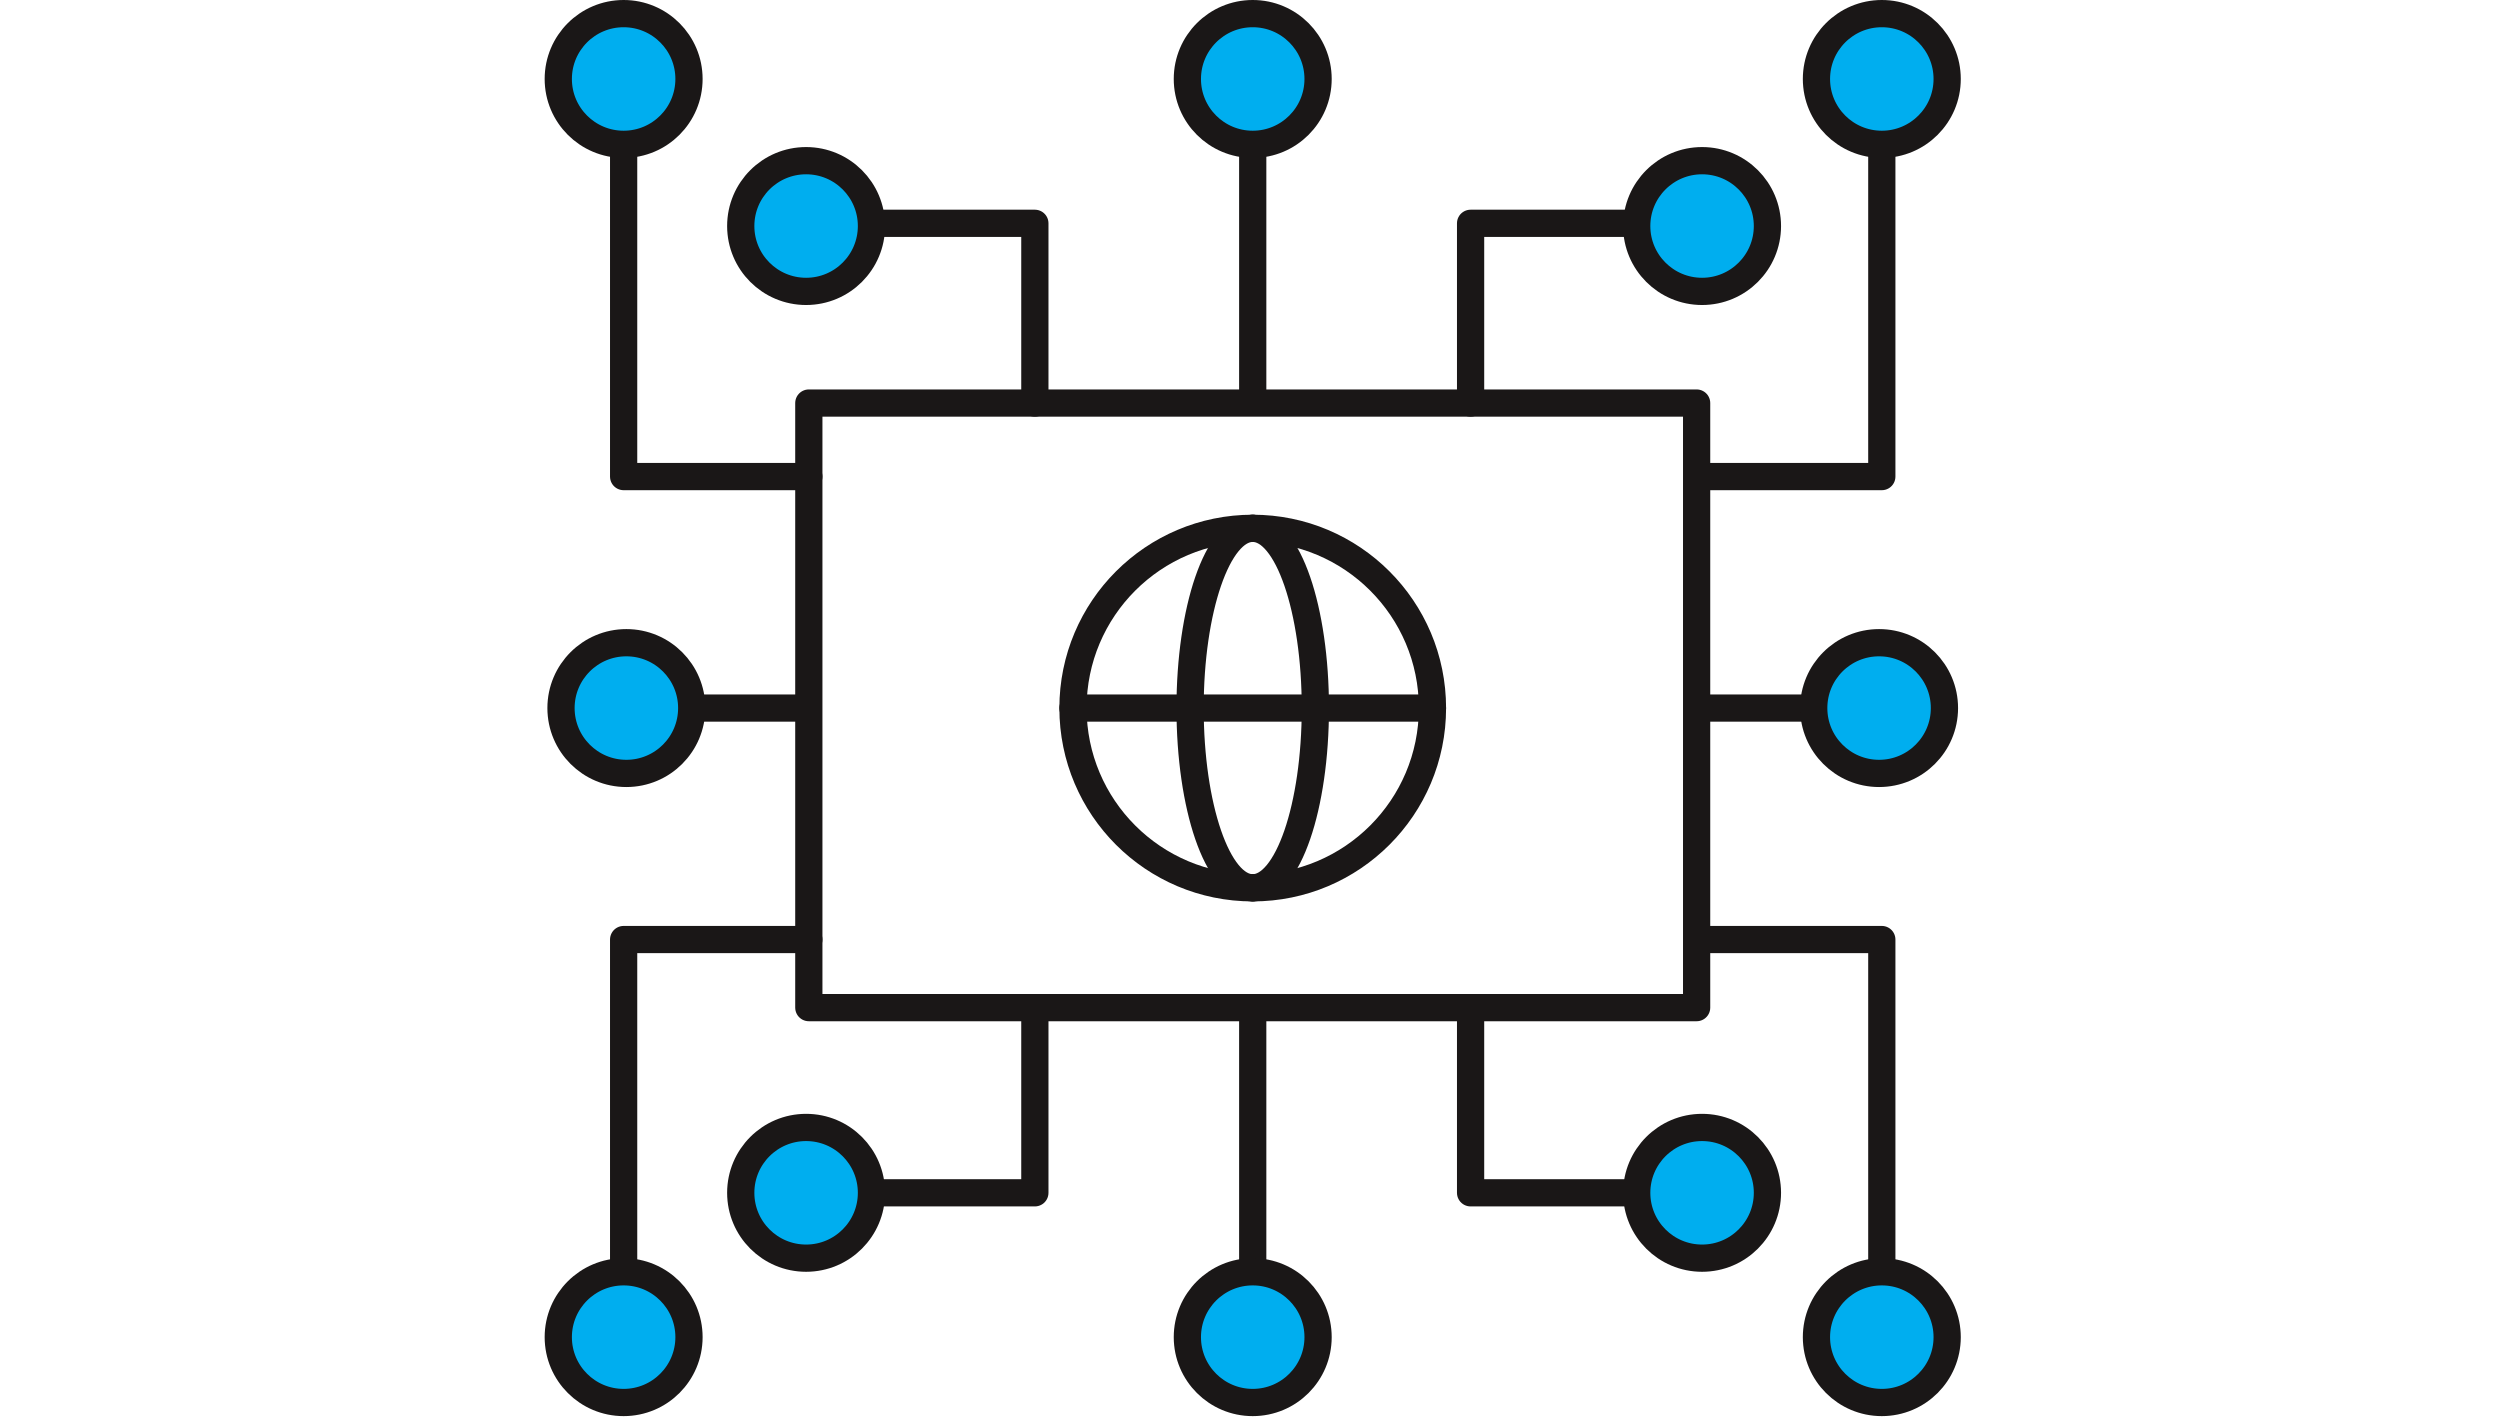
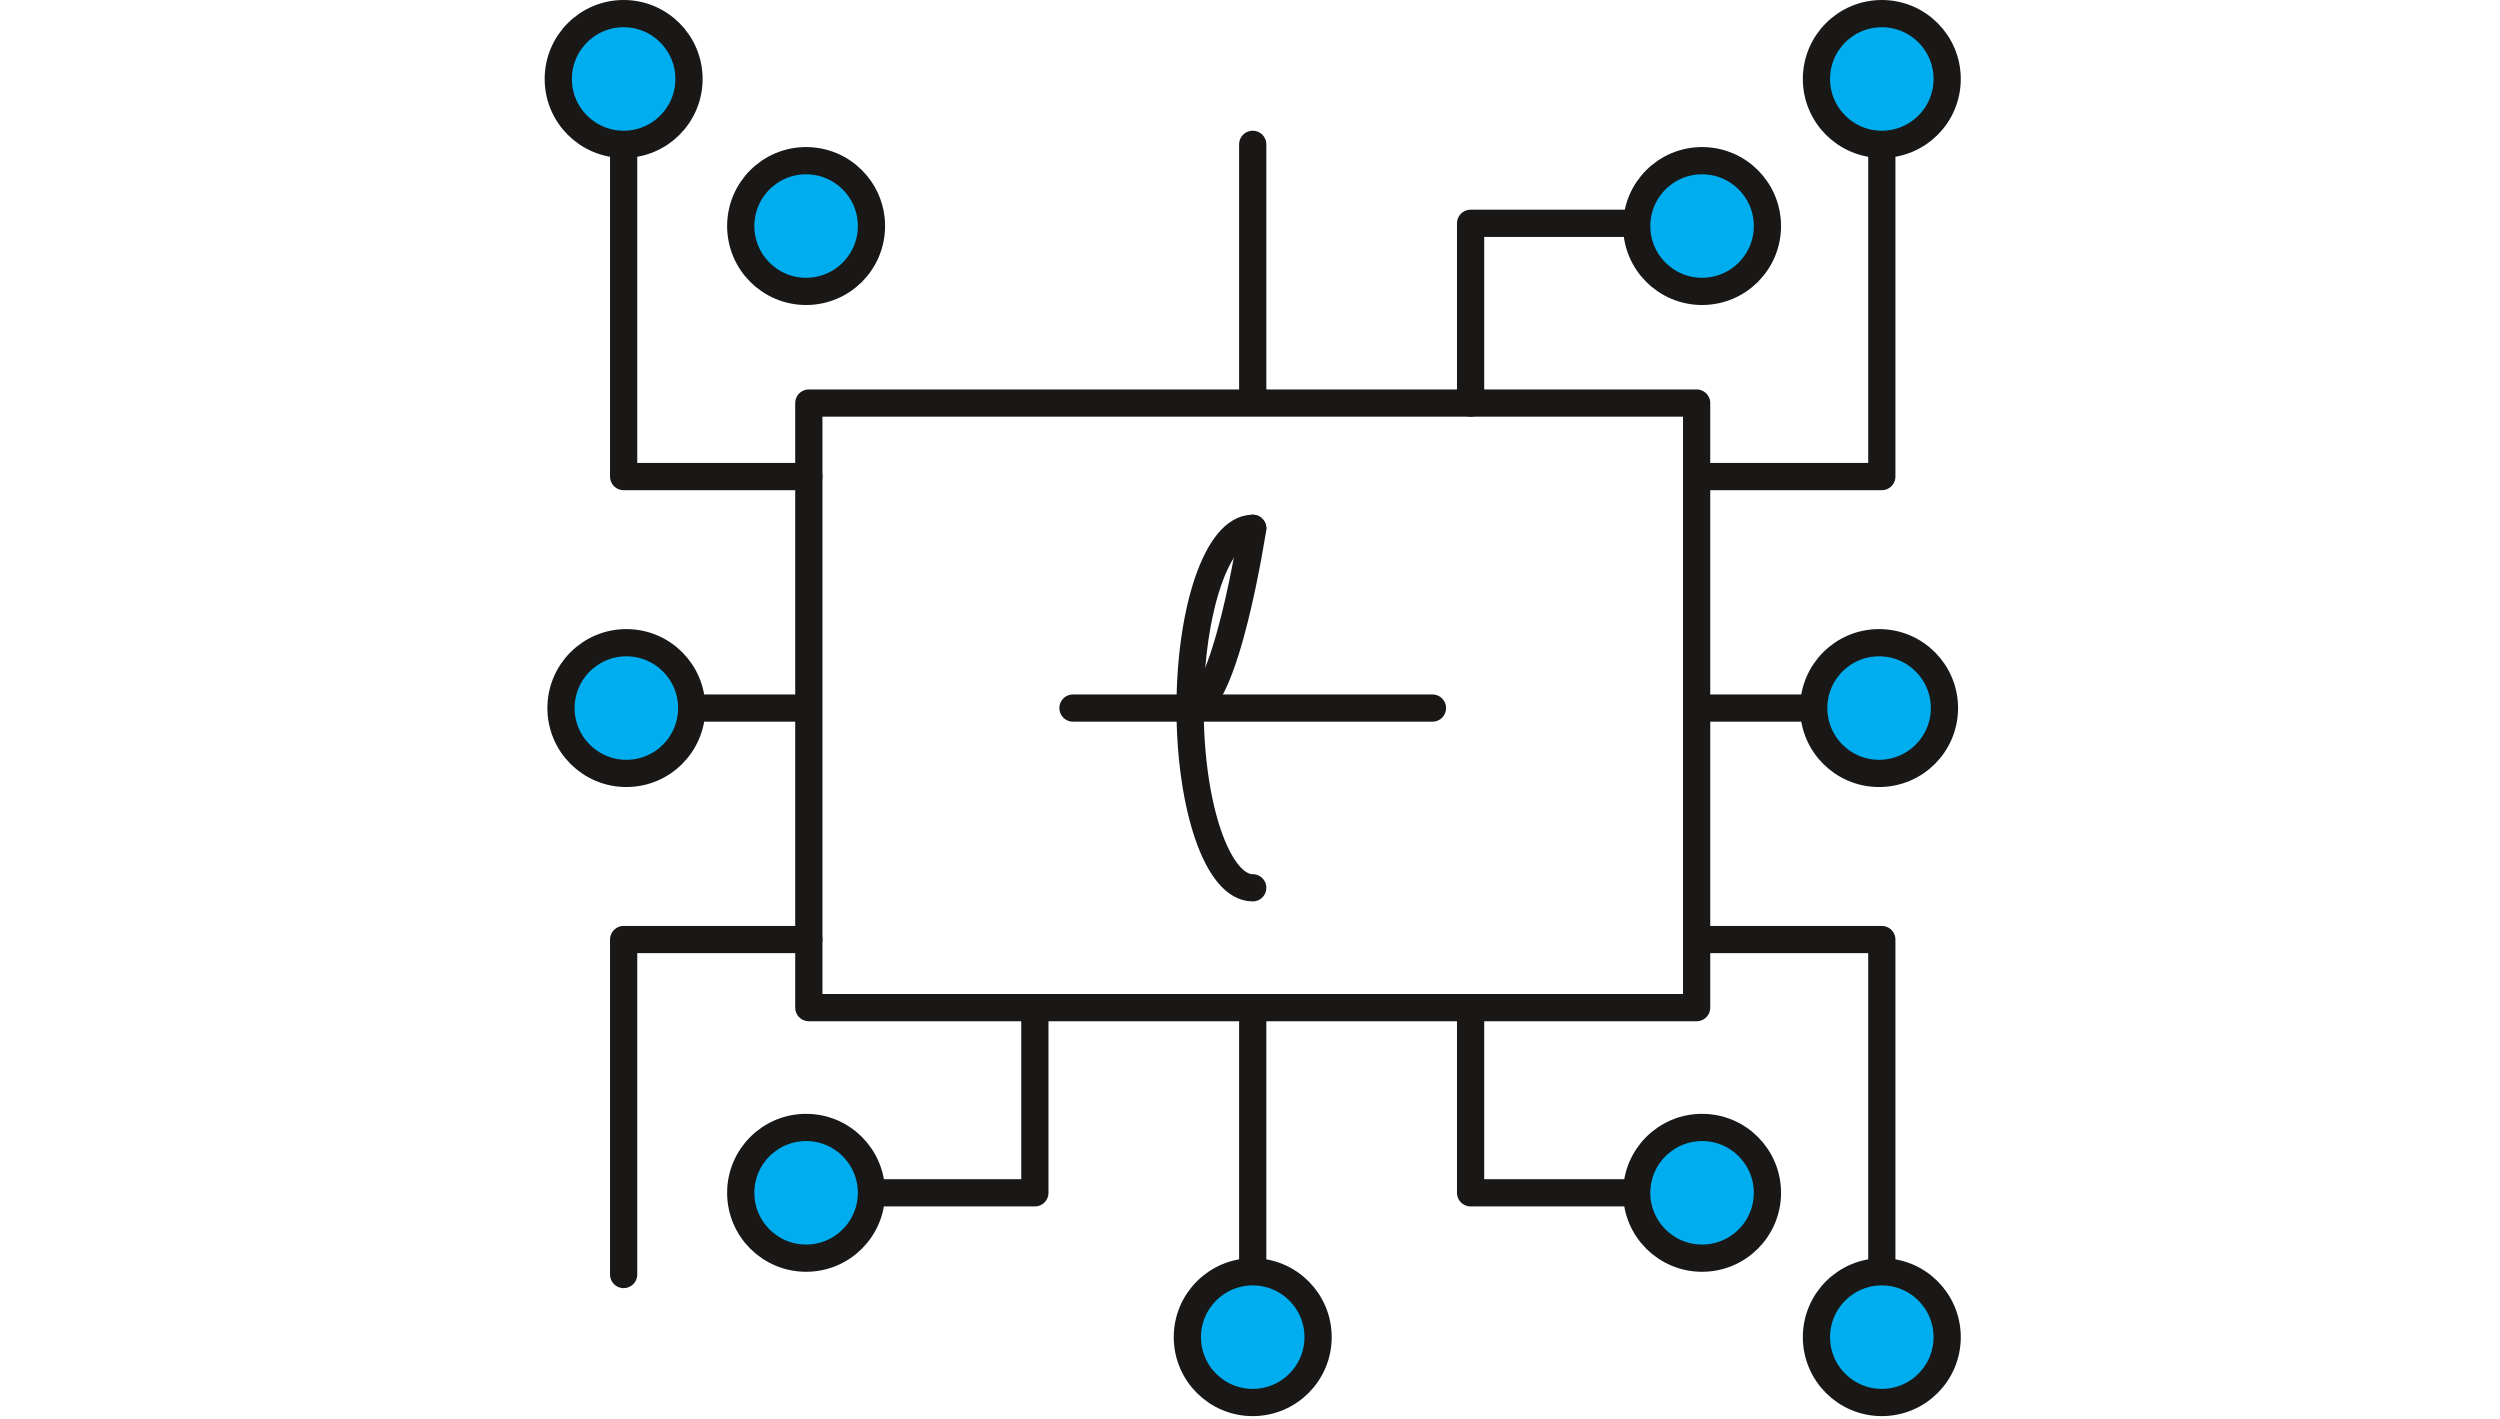
<svg xmlns="http://www.w3.org/2000/svg" version="1.1" id="Layer_1" x="0px" y="0px" viewBox="0 0 91.8 52.1" style="enable-background:new 0 0 91.8 52.1;" xml:space="preserve">
  <style type="text/css">
	.st0{fill:none;stroke:#1A1717;stroke-linecap:round;stroke-linejoin:round;}
	.st1{fill:#00AEEF;stroke:#1A1717;stroke-linecap:round;stroke-linejoin:round;}
</style>
  <g id="a">
</g>
  <g id="b">
    <g>
      <g>
        <g>
          <line class="st0" x1="46" y1="5.3" x2="46" y2="14.3" />
-           <circle class="st1" cx="46" cy="2.9" r="2.4" />
        </g>
        <g>
          <line class="st0" x1="46" y1="46.8" x2="46" y2="37.5" />
          <circle class="st1" cx="46" cy="49.1" r="2.4" />
        </g>
        <g>
          <g>
            <line class="st0" x1="62.5" y1="26" x2="66.3" y2="26" />
            <circle class="st1" cx="69" cy="26" r="2.4" />
          </g>
          <g>
            <g>
              <polyline class="st0" points="69.1,5.3 69.1,17.5 62.4,17.5       " />
              <circle class="st1" cx="69.1" cy="2.9" r="2.4" />
            </g>
            <g>
              <polyline class="st0" points="60,8.2 54,8.2 54,14.8       " />
              <circle class="st1" cx="62.5" cy="8.3" r="2.4" />
            </g>
            <g>
              <polyline class="st0" points="69.1,46.8 69.1,34.5 62.4,34.5       " />
              <circle class="st1" cx="69.1" cy="49.1" r="2.4" />
            </g>
            <g>
              <polyline class="st0" points="60,43.8 54,43.8 54,37.2       " />
              <circle class="st1" cx="62.5" cy="43.8" r="2.4" />
            </g>
            <rect x="29.7" y="14.8" class="st0" width="32.6" height="22.2" />
            <g>
              <polyline class="st0" points="22.9,5.3 22.9,17.5 29.7,17.5       " />
              <circle class="st1" cx="22.9" cy="2.9" r="2.4" />
            </g>
            <g>
-               <polyline class="st0" points="32.1,8.2 38,8.2 38,14.8       " />
              <circle class="st1" cx="29.6" cy="8.3" r="2.4" />
            </g>
            <g>
              <polyline class="st0" points="22.9,46.8 22.9,34.5 29.7,34.5       " />
-               <circle class="st1" cx="22.9" cy="49.1" r="2.4" />
            </g>
            <g>
              <polyline class="st0" points="32.1,43.8 38,43.8 38,37.2       " />
              <circle class="st1" cx="29.6" cy="43.8" r="2.4" />
            </g>
          </g>
          <g>
            <line class="st0" x1="29.5" y1="26" x2="25.7" y2="26" />
            <circle class="st1" cx="23" cy="26" r="2.4" />
          </g>
        </g>
      </g>
-       <circle class="st0" cx="46" cy="26" r="6.6" />
      <path class="st0" d="M46,32.6c-1.3,0-2.3-3-2.3-6.6s1-6.6,2.3-6.6" />
-       <path class="st0" d="M46,19.4c1.3,0,2.3,3,2.3,6.6s-1,6.6-2.3,6.6" />
+       <path class="st0" d="M46,19.4s-1,6.6-2.3,6.6" />
      <line class="st0" x1="39.4" y1="26" x2="52.6" y2="26" />
    </g>
  </g>
</svg>